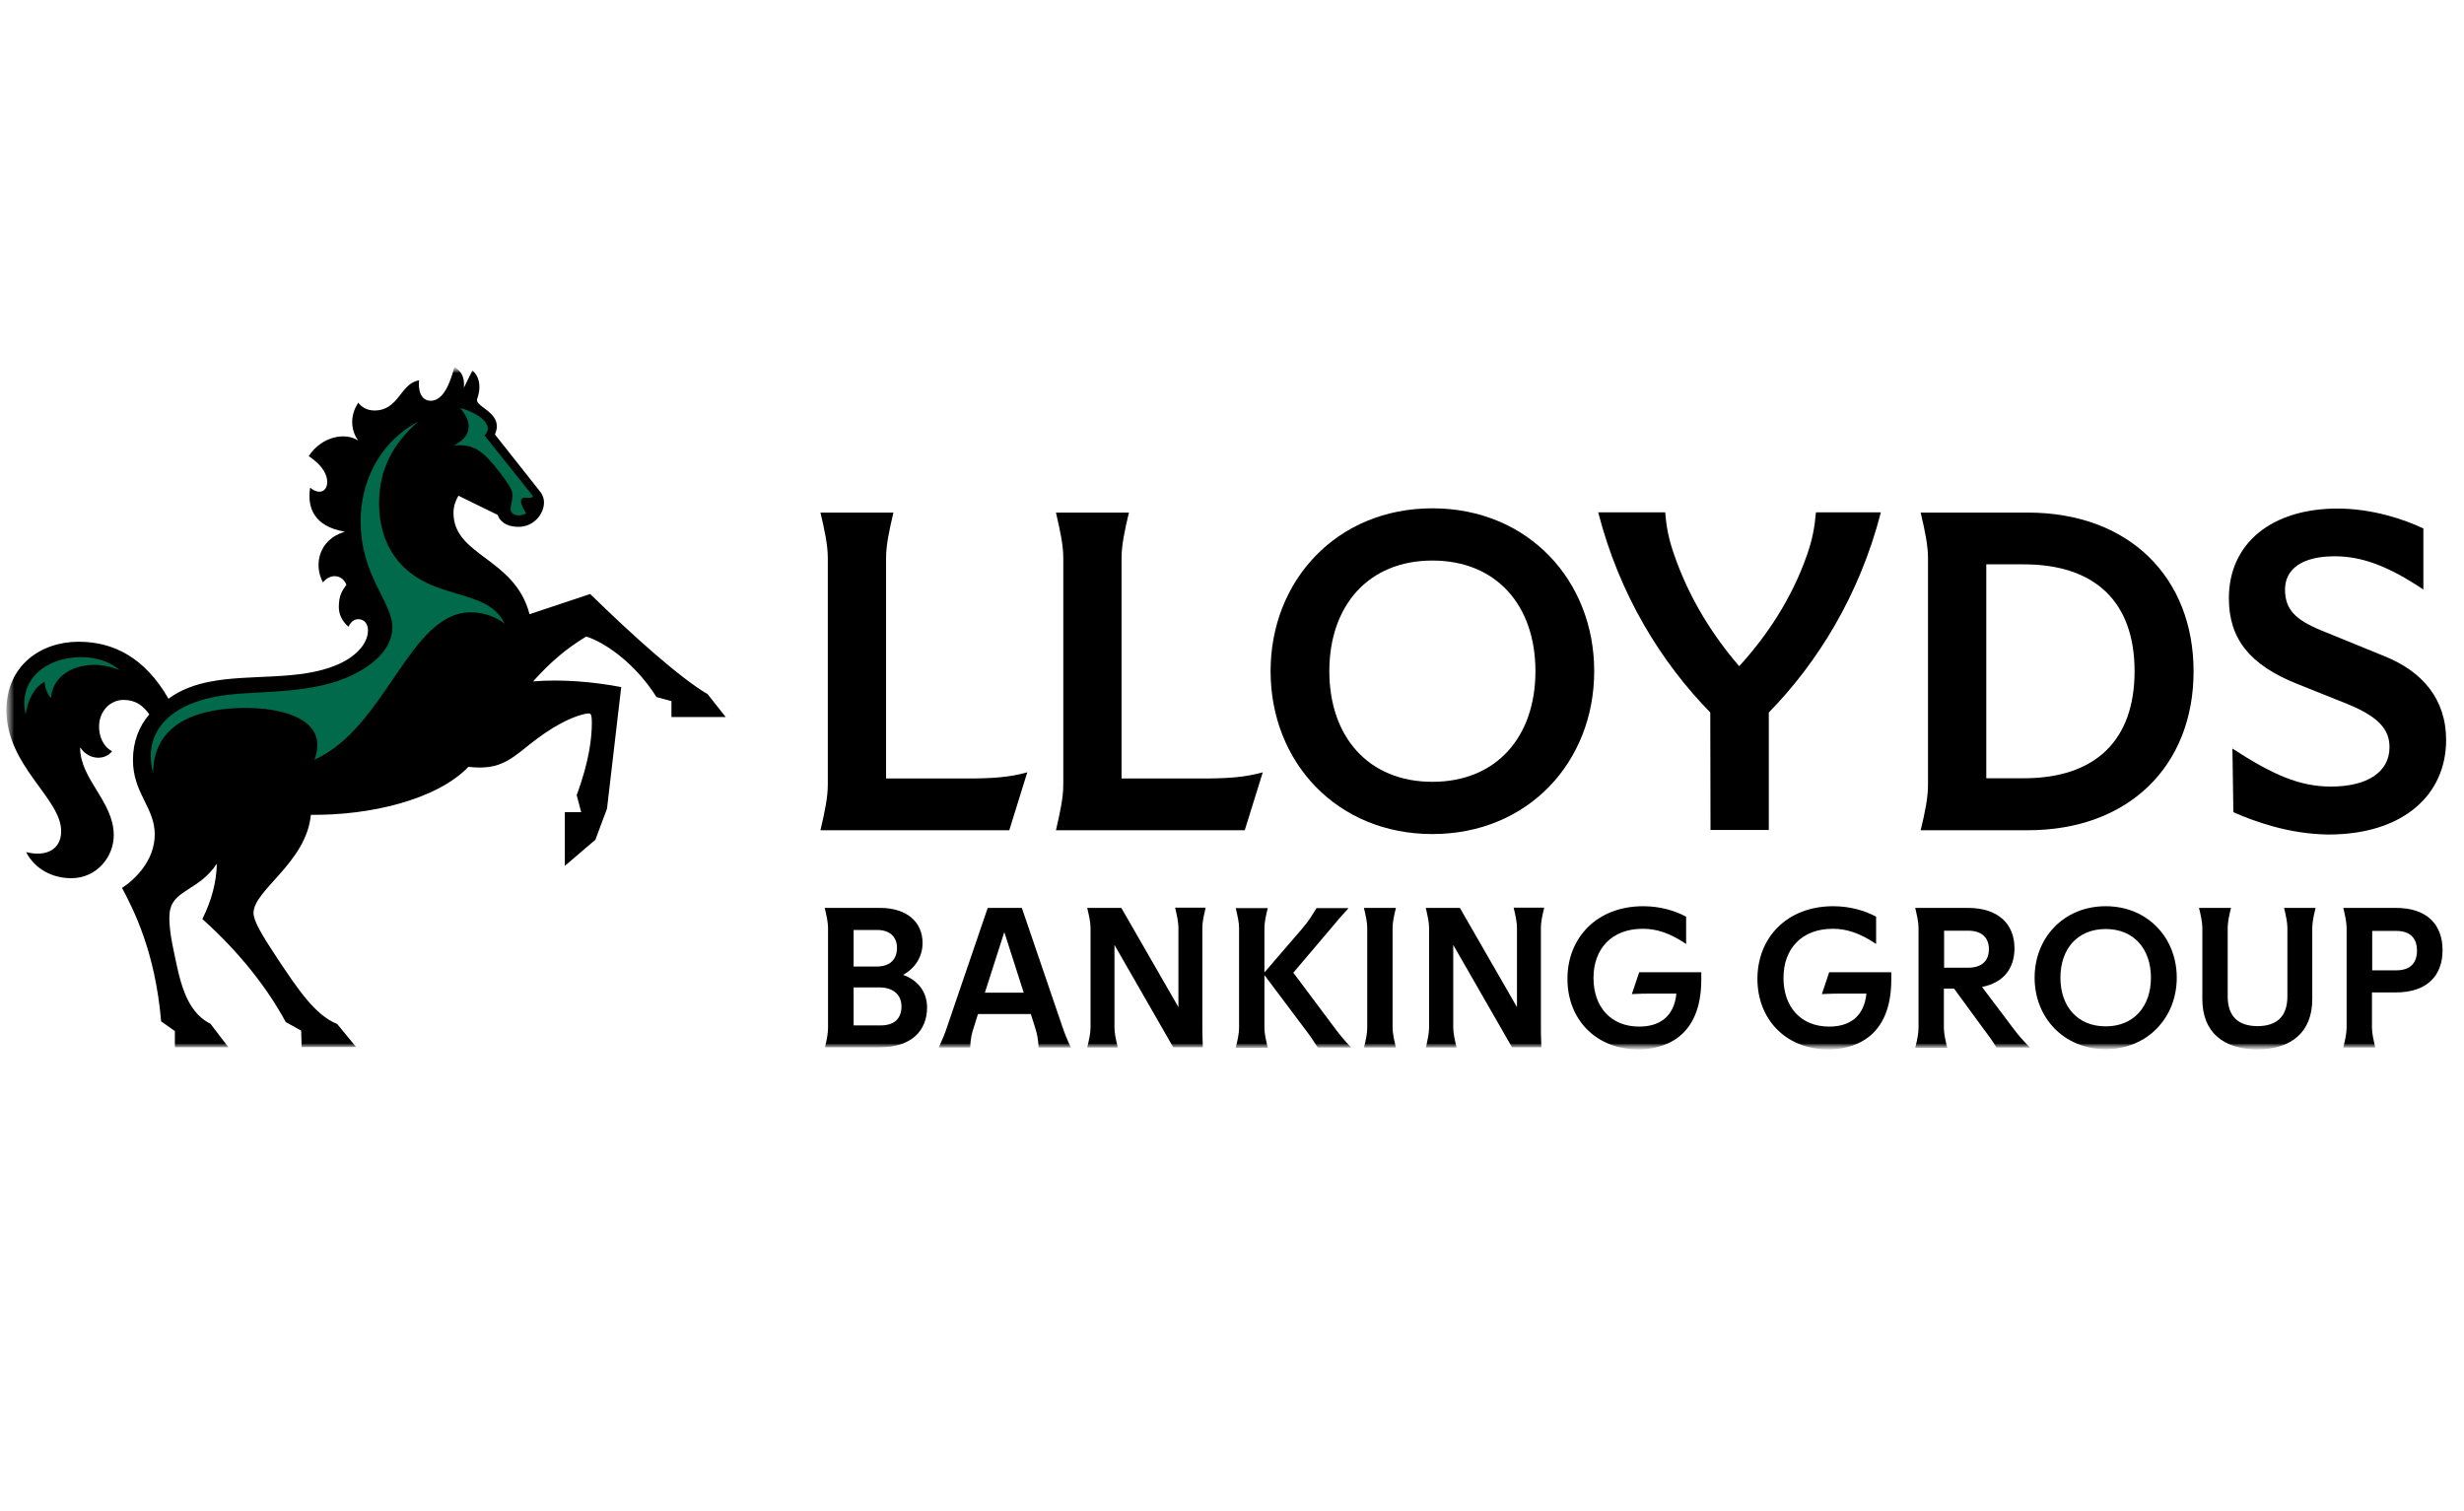
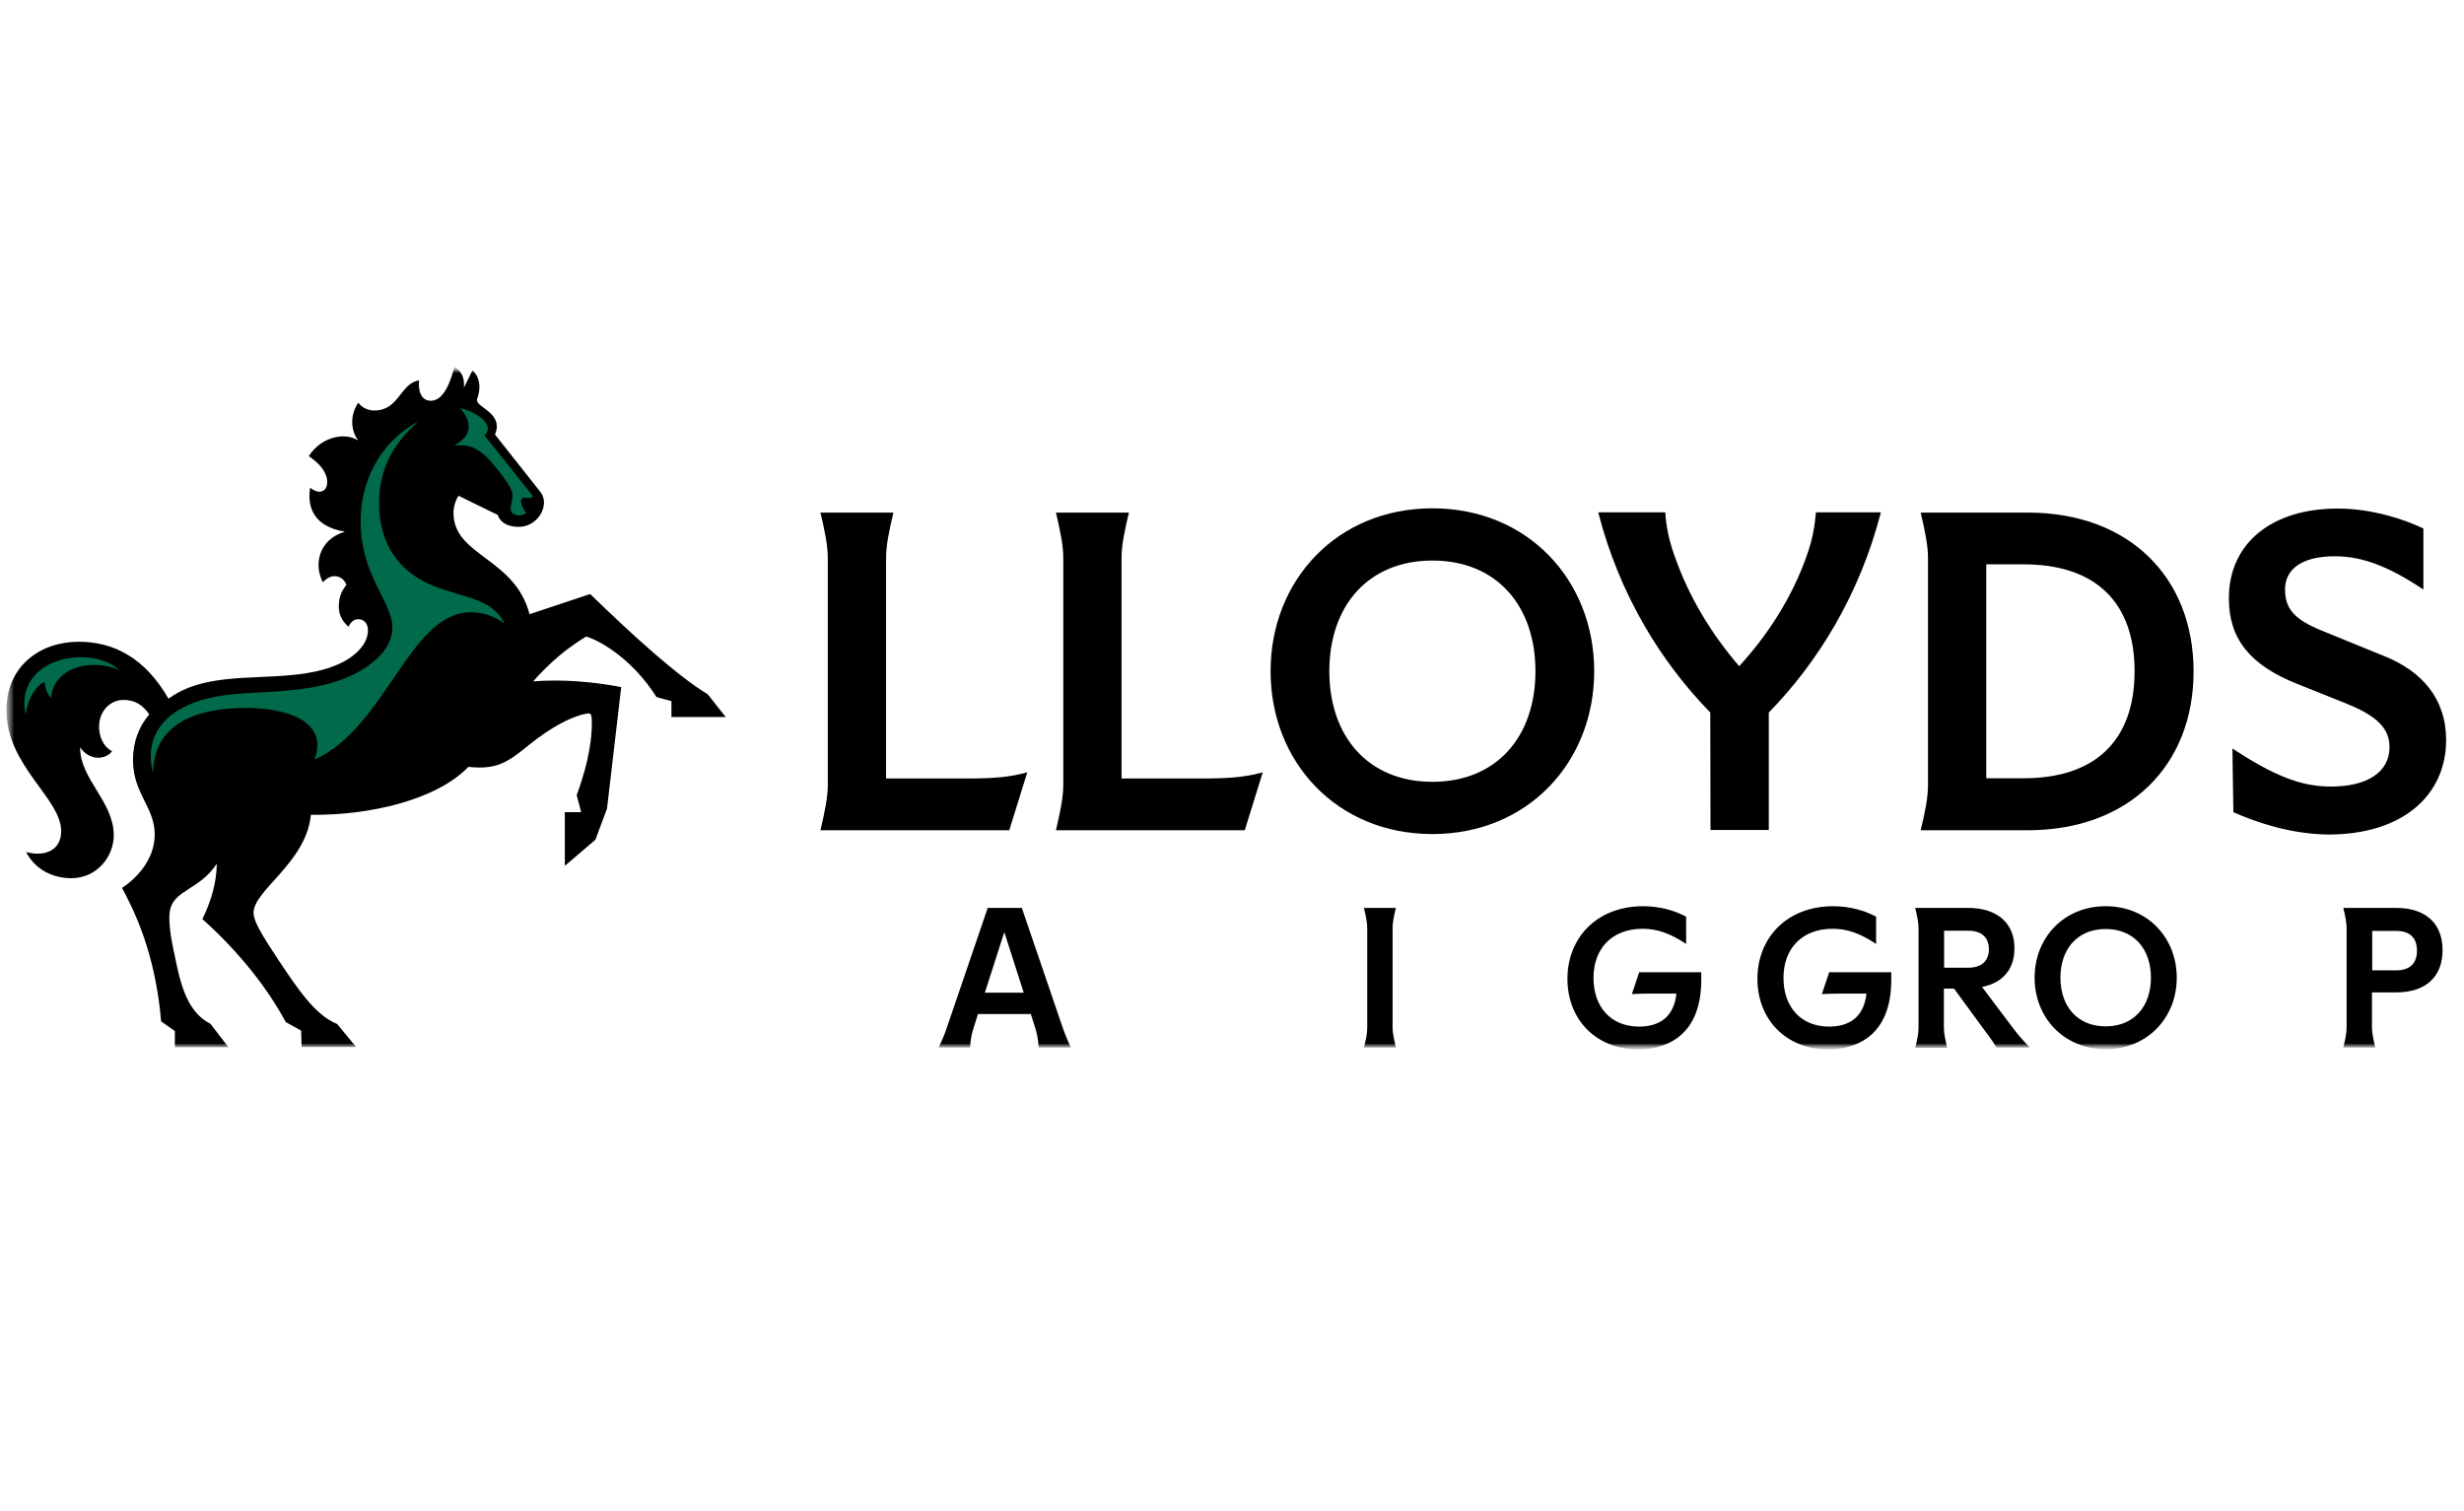
<svg xmlns="http://www.w3.org/2000/svg" width="261" height="160" viewBox="0 0 261 160" fill="none">
  <g clip-path="url(#clip0_2665_2502)">
    <mask id="mask0_2665_2502" style="mask-type:luminance" maskUnits="userSpaceOnUse" x="0" y="38" width="261" height="74">
      <path d="M260.489 38.889H0.489V111.111H260.489V38.889Z" fill="white" />
    </mask>
    <g mask="url(#mask0_2665_2502)">
      <mask id="mask1_2665_2502" style="mask-type:luminance" maskUnits="userSpaceOnUse" x="0" y="38" width="261" height="74">
        <path d="M260.489 38.889H0.489V111.111H260.489V38.889Z" fill="white" />
      </mask>
      <g mask="url(#mask1_2665_2502)">
        <path d="M18.524 109.214L17.069 108.183C16.442 100.815 14.158 96.364 12.928 94.05C14.233 93.195 16.391 91.209 16.391 88.367C16.391 85.526 14.083 84.017 14.083 80.496C14.083 78.56 14.735 76.925 15.814 75.668C15.112 74.662 14.284 74.134 13.079 74.134C11.724 74.134 10.494 75.266 10.494 76.976C10.494 77.982 10.921 79.088 11.874 79.566C11.197 80.496 9.465 80.597 8.512 79.189H8.487C8.487 82.558 12.05 84.897 12.05 88.468C12.05 90.781 10.218 93.019 7.558 93.019C5.576 93.019 3.719 92.089 2.765 90.253C4.923 90.806 6.479 89.951 6.479 88.04C6.479 84.545 0.682 81.15 0.682 75.215C0.682 70.563 4.246 67.973 8.336 67.973C12.05 67.973 15.363 69.683 17.847 74.008C19.127 73.053 20.683 72.499 22.264 72.198C26.505 71.368 31.724 72.122 35.714 70.412C37.496 69.658 38.977 68.3 38.977 66.766C38.977 66.037 38.55 65.584 37.948 65.584C37.647 65.584 37.195 65.735 36.919 66.389C36.141 65.71 35.89 64.981 35.89 64.276C35.89 63.069 36.266 62.516 36.693 61.938C36.291 60.907 35.062 60.655 34.209 61.686C33.18 59.775 33.807 57.135 36.492 56.33V56.305C33.33 55.777 32.502 53.815 32.853 51.653C33.155 51.904 33.481 52.08 33.832 52.08C34.359 52.08 34.66 51.653 34.66 51.049C34.66 50.42 34.334 49.414 32.703 48.308C34.133 46.145 36.618 45.819 37.872 46.623L37.897 46.598C37.27 45.718 36.944 44.184 37.948 42.65C38.199 43.002 38.776 43.48 39.654 43.48C42.289 43.48 42.389 40.588 44.397 40.286C44.272 41.191 44.522 42.449 45.627 42.449C47.082 42.449 47.76 40.236 48.136 38.878C48.763 39.23 49.24 39.859 49.14 41.015H49.165L50.043 39.23C50.771 39.859 50.922 40.89 50.671 41.82C50.62 42.072 50.52 42.248 50.52 42.373C50.52 43.078 52.628 43.606 52.628 45.165C52.628 45.416 52.553 45.718 52.427 46.02L57.22 52.08C57.521 52.457 57.622 52.86 57.622 53.212C57.622 54.469 56.518 55.802 54.937 55.802C53.356 55.802 52.829 54.947 52.728 54.545L48.563 52.508C48.312 52.91 48.036 53.564 48.036 54.318C48.036 58.92 54.535 59.046 56.091 65.056L62.515 62.918C67.108 67.395 71.951 71.745 74.962 73.531L76.869 75.945H71.123V74.26L69.542 73.832C67.132 70.035 63.845 67.948 62.089 67.42C59.956 68.727 58.349 70.085 56.468 72.173C59.529 71.921 62.942 72.223 65.803 72.776L64.297 85.651L63.067 88.946L59.83 91.712V86.029H61.562L61.085 84.218C62.49 80.446 62.691 77.931 62.691 76.573C62.691 76.146 62.666 75.743 62.54 75.618C62.415 75.492 61.913 75.618 61.486 75.743C60.332 76.07 58.425 76.976 55.991 78.937C53.782 80.748 52.603 81.552 49.617 81.225C46.254 84.721 39.152 86.381 32.929 86.305C32.452 91.36 26.856 94.277 26.856 96.691C26.856 97.546 27.684 98.954 29.466 101.645C31.473 104.637 33.355 107.529 35.714 108.46L37.722 110.899H31.95L31.9 109.164L30.269 108.259C28.387 104.763 25.451 100.941 21.435 97.345C22.414 95.383 22.941 93.371 22.966 91.486C21.159 94.227 18.499 94.252 18.023 96.339C17.847 97.118 17.947 98.627 18.374 100.589C19.001 103.556 19.553 107.077 22.289 108.435L24.196 110.924H18.524V109.214Z" fill="black" />
        <path d="M8.587 69.608C9.792 69.608 11.473 69.884 12.652 70.991C9.867 69.708 5.701 70.563 5.4 73.933C4.923 73.405 4.773 72.776 4.722 72.223C3.694 72.701 2.916 74.134 2.715 75.693C1.887 71.997 4.873 69.608 8.587 69.608ZM24.045 73.606C27.91 73.128 33.18 73.556 37.496 71.418C39.504 70.412 41.561 68.728 41.561 66.464C41.561 63.723 38.199 61.033 38.199 55.199C38.199 51.401 39.88 47.026 44.322 44.637C41.511 47.076 40.156 49.867 40.156 53.287C40.156 56.707 41.486 60.303 46.003 62.089C49.19 63.346 52.176 63.396 53.456 66.062C52.327 65.157 50.871 64.855 49.867 64.855C43.368 64.855 40.934 77.026 33.305 80.471C34.911 76.246 30.043 74.889 25.551 74.989C21.887 75.065 16.266 76.07 16.216 81.879C15.162 78.007 17.395 74.436 24.045 73.606ZM54.083 53.891C54.083 53.539 54.284 52.96 54.284 52.483C54.284 52.231 54.234 51.904 53.908 51.401C53.456 50.697 52.578 49.49 51.724 48.585C50.595 47.403 49.617 47.051 48.111 47.177C49.341 46.498 49.642 45.844 49.642 45.14C49.642 44.511 49.29 43.857 48.738 43.228C49.541 43.379 51.674 44.26 51.674 45.416C51.674 45.668 51.549 45.869 51.323 46.12L56.467 52.558C56.292 52.835 55.89 52.709 55.539 52.709C55.313 52.709 55.188 52.86 55.188 53.086C55.188 53.514 55.539 54.067 55.74 54.369C55.589 54.469 55.288 54.595 54.962 54.595C54.535 54.57 54.083 54.419 54.083 53.891Z" fill="#006A4A" />
        <path d="M87.685 83.136V59.096C87.685 57.763 87.359 56.204 86.907 54.293H94.636C94.185 56.204 93.858 57.738 93.858 59.096V82.458H102.315C105.151 82.458 106.933 82.332 108.815 81.804L106.908 87.94H86.907C87.359 86.003 87.685 84.469 87.685 83.136Z" fill="black" />
        <path d="M112.629 83.136V59.096C112.629 57.763 112.303 56.204 111.851 54.293H119.58C119.128 56.204 118.802 57.738 118.802 59.096V82.458H127.259C130.095 82.458 131.877 82.332 133.759 81.804L131.851 87.94H111.851C112.303 86.003 112.629 84.469 112.629 83.136Z" fill="black" />
        <path d="M134.587 71.092C134.587 61.486 141.613 53.841 151.726 53.841C161.84 53.841 168.866 61.46 168.866 71.092C168.866 80.723 161.84 88.343 151.726 88.343C141.613 88.343 134.587 80.723 134.587 71.092ZM162.642 71.092C162.642 64.151 158.527 59.373 151.726 59.373C144.926 59.373 140.81 64.176 140.81 71.092C140.81 78.007 144.926 82.81 151.726 82.81C158.527 82.81 162.642 78.032 162.642 71.092Z" fill="black" />
        <path d="M181.162 75.466C176.017 70.211 171.551 63.069 169.292 54.268H176.394C176.494 55.776 176.771 57.16 177.348 58.794C178.954 63.421 181.414 67.294 184.223 70.563C187.109 67.419 189.794 63.421 191.401 58.794C191.978 57.185 192.228 55.776 192.354 54.268H199.231C196.972 63.044 192.506 70.211 187.361 75.466V87.914H181.187L181.162 75.466Z" fill="black" />
        <path d="M204.224 83.136V59.096C204.224 57.763 203.898 56.204 203.446 54.293H214.789C225.555 54.293 232.355 61.183 232.355 71.116C232.355 81.049 225.555 87.94 214.789 87.94H203.446C203.923 86.003 204.224 84.469 204.224 83.136ZM226.106 71.091C226.106 63.798 221.967 59.775 214.363 59.775H210.398V82.433H214.363C221.967 82.433 226.106 78.409 226.106 71.091Z" fill="black" />
        <path d="M236.571 86.029L236.47 79.29C240.737 82.056 243.573 83.313 246.909 83.313C250.674 83.313 253.109 81.83 253.109 79.139C253.109 77.353 252.079 75.97 248.692 74.587L243.297 72.425C238.328 70.438 236.095 67.672 236.095 63.372C236.095 57.538 240.636 53.866 247.613 53.866C251.276 53.866 254.715 55.023 256.697 55.979V62.441C252.933 59.927 250.148 58.921 247.311 58.921C243.798 58.921 242.042 60.304 242.042 62.441C242.042 64.554 243.145 65.635 245.806 66.742L252.582 69.508C256.521 71.092 259.106 73.984 259.106 78.385C259.106 84.143 254.614 88.393 246.633 88.393C242.443 88.343 238.805 87.01 236.571 86.029Z" fill="black" />
-         <path d="M87.71 108.838V98.276C87.71 97.698 87.559 97.019 87.359 96.164H93.206C96.016 96.164 97.723 97.623 97.723 99.886C97.723 101.269 96.995 102.526 95.665 103.256C97.271 103.834 98.2 105.116 98.2 106.701C98.2 109.215 96.493 110.925 93.231 110.925H87.384C87.585 110.121 87.71 109.442 87.71 108.838ZM92.854 102.375C94.31 102.375 95.013 101.596 95.013 100.389C95.013 99.207 94.21 98.503 92.93 98.503H90.42V102.375H92.854ZM95.489 106.6C95.489 105.318 94.561 104.588 93.156 104.588H90.42V108.612H93.281C94.737 108.612 95.489 107.883 95.489 106.6Z" fill="black" />
        <path d="M100.383 108.587L104.624 96.164H108.238L112.478 108.587C112.754 109.417 113.031 110.096 113.432 110.951H110.019C109.969 110.096 109.844 109.417 109.643 108.838L109.191 107.405H103.595L103.143 108.838C102.943 109.417 102.792 110.096 102.767 110.951H99.429C99.831 110.096 100.107 109.442 100.383 108.587ZM108.438 105.142L106.381 98.729L104.323 105.142H108.438Z" fill="black" />
-         <path d="M115.515 108.838V98.276C115.515 97.698 115.364 97.019 115.164 96.164H118.777L124.825 106.675V98.251C124.825 97.673 124.674 96.994 124.474 96.139H127.711C127.51 96.969 127.36 97.647 127.36 98.251V108.436C127.36 109.215 127.36 109.794 127.41 110.925H124.273L118.05 100.087V108.838C118.05 109.416 118.2 110.095 118.401 110.95H115.164C115.364 110.12 115.515 109.441 115.515 108.838Z" fill="black" />
-         <path d="M138.05 108.761L133.934 103.279V108.862C133.934 109.44 134.085 110.119 134.286 110.974H130.898C131.099 110.144 131.249 109.465 131.249 108.862V98.3C131.249 97.722 131.099 97.043 130.898 96.188H134.286C134.085 97.017 133.934 97.696 133.934 98.3V103.002L137.899 98.4C138.627 97.546 138.878 97.118 139.455 96.188H142.843C141.99 97.118 141.613 97.571 140.986 98.325L136.996 103.028L141.362 108.862C141.939 109.641 142.341 110.119 143.119 110.949H139.581C139.003 110.044 138.727 109.641 138.05 108.761Z" fill="black" />
        <path d="M144.825 108.838V98.276C144.825 97.698 144.675 97.019 144.474 96.164H147.862C147.661 96.994 147.51 97.673 147.51 98.276V108.838C147.51 109.417 147.661 110.096 147.862 110.951H144.474C144.7 110.121 144.825 109.442 144.825 108.838Z" fill="black" />
-         <path d="M151.375 108.838V98.276C151.375 97.698 151.225 97.019 151.024 96.164H154.637L160.685 106.675V98.251C160.685 97.673 160.534 96.994 160.334 96.139H163.571C163.37 96.969 163.22 97.647 163.22 98.251V108.436C163.22 109.215 163.22 109.794 163.27 110.925H160.159L153.935 100.087V108.838C153.935 109.416 154.085 110.095 154.286 110.95H151.049C151.225 110.12 151.375 109.441 151.375 108.838Z" fill="black" />
        <path d="M166.031 103.682C166.031 99.357 169.117 95.987 174.06 95.987C175.867 95.987 177.423 96.465 178.603 97.094V99.986C176.847 98.804 175.441 98.376 174.01 98.376C170.698 98.376 168.791 100.514 168.791 103.582C168.791 106.624 170.598 108.737 173.634 108.737C175.742 108.737 177.323 107.731 177.573 105.241H175.642C174.387 105.241 173.709 105.241 172.856 105.292L173.634 102.978H180.209V103.758C180.209 110.07 176.093 111.151 173.508 111.151C168.966 111.126 166.031 107.907 166.031 103.682Z" fill="black" />
        <path d="M186.156 103.682C186.156 99.357 189.243 95.987 194.187 95.987C195.993 95.987 197.55 96.465 198.728 97.094V99.986C196.972 98.804 195.566 98.376 194.136 98.376C190.824 98.376 188.916 100.514 188.916 103.582C188.916 106.624 190.723 108.737 193.759 108.737C195.868 108.737 197.449 107.731 197.7 105.241H195.767C194.512 105.241 193.861 105.241 192.982 105.292L193.759 102.978H200.335V103.758C200.335 110.07 196.219 111.151 193.634 111.151C189.092 111.126 186.156 107.907 186.156 103.682Z" fill="black" />
        <path d="M203.221 108.838V98.276C203.221 97.698 203.07 97.019 202.87 96.164H208.439C211.702 96.164 213.384 97.899 213.384 100.439C213.384 102.577 212.23 104.085 209.946 104.538L213.207 108.863C213.785 109.643 214.211 110.121 215.014 110.951H211.477C210.924 110.045 210.599 109.643 209.946 108.763L206.985 104.714H205.906V108.863C205.906 109.442 206.056 110.121 206.257 110.976H202.87C203.095 110.121 203.221 109.442 203.221 108.838ZM208.465 102.501C209.92 102.501 210.674 101.772 210.674 100.54C210.674 99.308 209.92 98.578 208.465 98.578H205.93V102.501H208.465Z" fill="black" />
        <path d="M215.517 103.556C215.517 99.332 218.604 95.987 223.046 95.987C227.487 95.987 230.574 99.332 230.574 103.556C230.574 107.781 227.487 111.126 223.046 111.126C218.604 111.126 215.517 107.781 215.517 103.556ZM227.838 103.556C227.838 100.514 226.031 98.401 223.046 98.401C220.058 98.401 218.251 100.514 218.251 103.556C218.251 106.599 220.058 108.712 223.046 108.712C226.031 108.712 227.838 106.599 227.838 103.556Z" fill="black" />
-         <path d="M233.284 105.821V98.276C233.284 97.698 233.134 97.019 232.933 96.164H236.32C236.119 96.994 235.969 97.673 235.969 98.276V105.544C235.969 107.732 237.174 108.687 239.131 108.687C241.088 108.687 242.293 107.732 242.293 105.544V98.276C242.293 97.698 242.143 97.019 241.942 96.164H245.279C245.078 96.994 244.928 97.673 244.928 98.276V105.821C244.928 109.366 242.668 111.152 239.08 111.152C235.542 111.127 233.284 109.366 233.284 105.821Z" fill="black" />
        <path d="M248.566 108.838V98.276C248.566 97.698 248.416 97.019 248.215 96.164H253.786C257.048 96.164 258.729 97.899 258.729 100.64C258.729 103.381 257.048 105.116 253.786 105.116H251.251V108.838C251.251 109.417 251.402 110.096 251.602 110.951H248.215C248.416 110.121 248.566 109.442 248.566 108.838ZM253.811 102.778C255.267 102.778 256.019 102.049 256.019 100.691C256.019 99.333 255.267 98.603 253.811 98.603H251.276V102.778H253.811Z" fill="black" />
      </g>
    </g>
  </g>
  <defs>
    <clipPath id="clip0_2665_2502">
      <rect width="260" height="160" fill="white" transform="translate(0.489)" />
    </clipPath>
  </defs>
</svg>